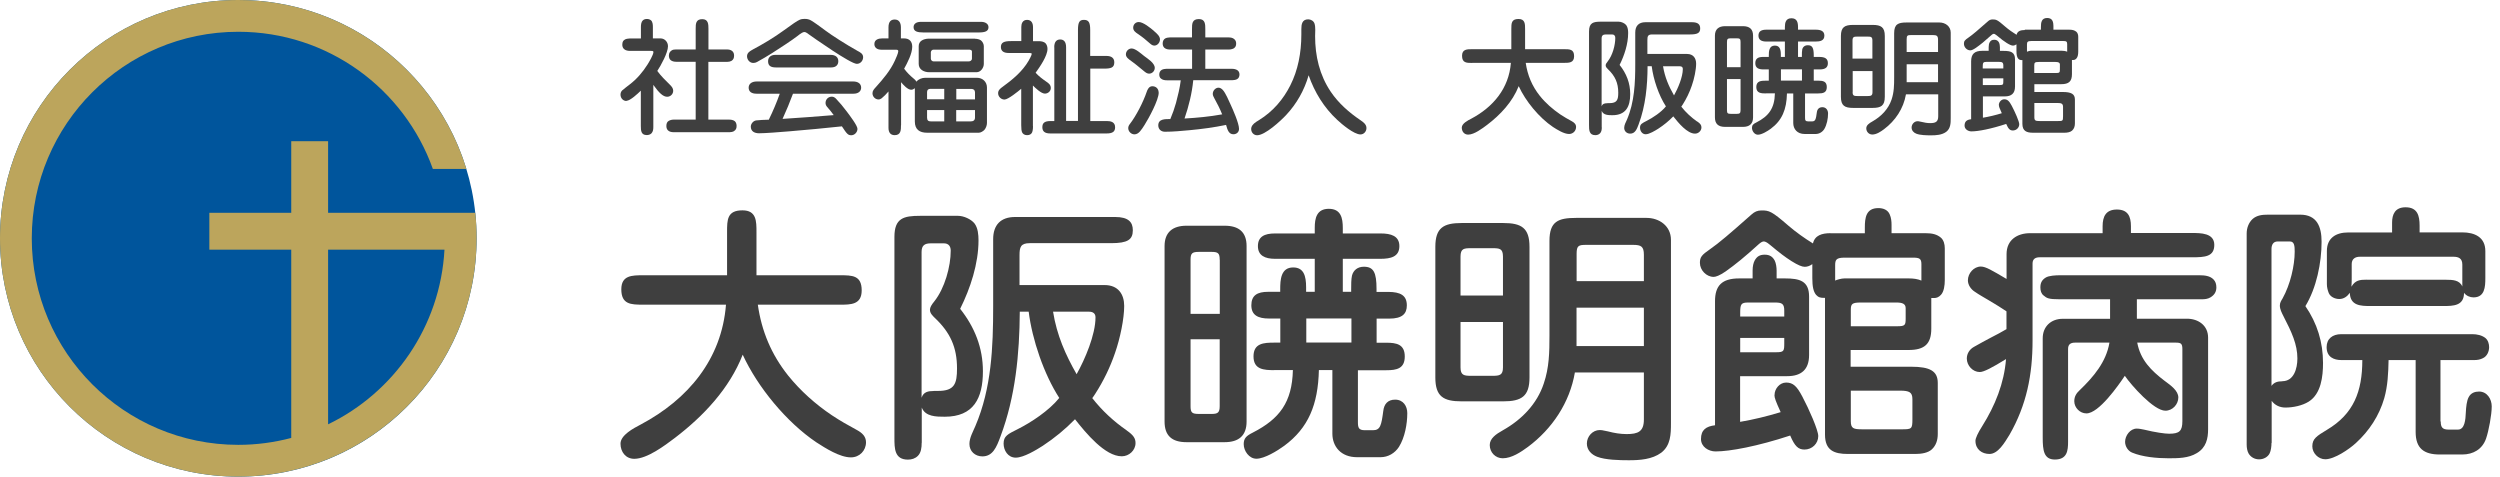
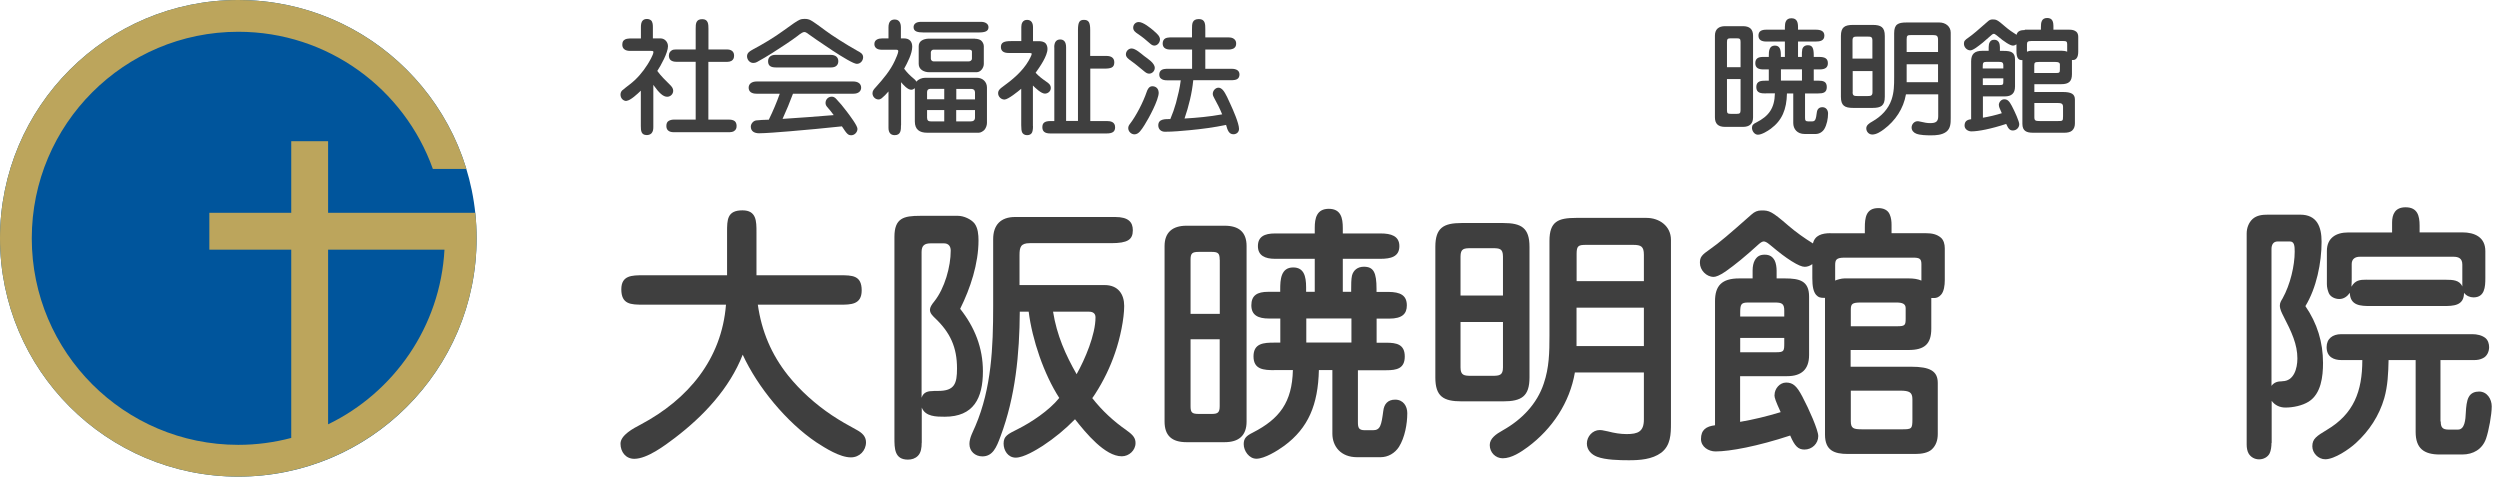
<svg xmlns="http://www.w3.org/2000/svg" width="278" height="53" viewBox="0 0 278 53" fill="none">
  <path d="M26.5 53C41.136 53 53 41.136 53 26.5C53 11.864 41.136 0 26.5 0C11.864 0 0 11.864 0 26.5C0 41.136 11.864 53 26.5 53Z" fill="#00559C" />
  <path d="M52.849 23.663H36.484V15.698H32.386V23.663H23.28V27.762H32.386V48.699C30.508 49.194 28.539 49.467 26.5 49.467C13.82 49.467 3.533 39.18 3.533 26.5C3.533 13.82 13.82 3.533 26.5 3.533C36.474 3.533 44.964 9.893 48.134 18.787H51.859C48.548 7.915 38.453 0 26.5 0C11.862 0 0 11.862 0 26.5C0 41.138 11.862 53 26.5 53C28.519 53 30.488 52.768 32.386 52.334C33.799 52.011 35.172 51.577 36.484 51.041C45.802 47.246 52.475 38.311 52.97 27.752C52.99 27.338 53 26.914 53 26.49C53 25.531 52.95 24.582 52.849 23.653V23.663ZM36.484 47.185V27.762H49.426C48.962 36.323 43.803 43.642 36.484 47.185Z" fill="#BCA55C" />
  <path d="M69.67 11.23C69.28 11.23 69 10.91 69 10.52C69 10.35 69.06 10.18 69.18 10.06C69.35 9.91 69.8 9.56 70.05 9.37C70.82 8.78 71.48 8.01 72 7.18C72.17 6.91 72.66 6.09 72.66 5.79C72.66 5.69 72.6 5.66 72.41 5.66H70.07C69.83 5.66 69.58 5.62 69.4 5.46C69.25 5.33 69.2 5.15 69.2 4.97C69.2 4.65 69.3 4.49 69.52 4.38C69.63 4.32 69.87 4.28 70.01 4.28H71.27V2.98C71.27 2.74 71.31 2.43 71.47 2.28C71.6 2.15 71.76 2.11 71.93 2.11C72.11 2.11 72.25 2.15 72.39 2.26C72.57 2.41 72.6 2.74 72.6 2.97V4.27H73.45C73.93 4.27 74.28 4.68 74.28 5.14C74.28 5.85 73.5 7.27 73.09 7.89C73.5 8.45 74.01 8.95 74.5 9.43C74.68 9.61 74.86 9.81 74.86 10.09C74.86 10.47 74.55 10.76 74.19 10.76C73.74 10.76 73.29 10.34 72.65 9.44V14.13C72.65 14.37 72.62 14.63 72.45 14.82C72.3 14.97 72.11 15.02 71.92 15.02C71.29 15.02 71.26 14.53 71.26 14V10.08C70.95 10.39 70.08 11.21 69.66 11.21L69.67 11.23ZM77.37 6.87H75.21C74.99 6.87 74.75 6.83 74.58 6.69C74.43 6.56 74.38 6.37 74.38 6.19C74.38 5.88 74.51 5.73 74.7 5.6C74.83 5.52 74.99 5.5 75.16 5.5H77.36V3.19C77.36 2.66 77.37 2.13 78.09 2.13C78.76 2.13 78.78 2.69 78.78 3.19V5.5H80.82C81.04 5.5 81.27 5.53 81.45 5.7C81.59 5.84 81.63 6.01 81.63 6.19C81.63 6.43 81.56 6.65 81.32 6.78C81.21 6.84 81.03 6.88 80.86 6.88H78.77V13.3H81.04C81.28 13.3 81.52 13.33 81.7 13.47C81.85 13.58 81.91 13.82 81.91 14C81.91 14.25 81.85 14.45 81.59 14.6C81.46 14.67 81.27 14.7 81.14 14.7H74.91C74.69 14.7 74.45 14.66 74.28 14.5C74.14 14.36 74.1 14.19 74.1 14C74.1 13.76 74.17 13.54 74.38 13.43C74.53 13.35 74.73 13.3 74.91 13.3H77.36V6.88L77.37 6.87Z" fill="#3F3F3F" />
  <path d="M83.61 5.56C84.86 4.9 86.08 4.17 87.2 3.35C88.11 2.68 88.66 2.31 88.92 2.2C89.1 2.12 89.28 2.1 89.48 2.1C89.72 2.1 89.96 2.14 90.18 2.27C90.5 2.45 91.16 2.93 91.79 3.4C92.45 3.9 94.13 4.98 95.36 5.66C95.65 5.81 95.98 5.98 95.98 6.36C95.98 6.74 95.69 7.1 95.28 7.1C94.58 7.1 90.53 4.24 89.73 3.67C89.65 3.61 89.55 3.56 89.45 3.56C89.3 3.56 89.09 3.67 88.67 4.01C88.1 4.46 86.57 5.45 85.88 5.89C85.33 6.24 84.75 6.58 84.17 6.9C84.04 6.97 83.92 7 83.76 7C83.37 7 83.07 6.64 83.07 6.26C83.07 5.91 83.32 5.73 83.6 5.57L83.61 5.56ZM88.18 10.42C87.83 11.37 87.44 12.3 87.02 13.22C88.91 13.09 90.8 12.97 92.71 12.8C92.47 12.48 92.25 12.18 91.97 11.88C91.86 11.75 91.8 11.61 91.8 11.45C91.8 11.06 92.09 10.75 92.5 10.75C92.68 10.75 92.82 10.83 92.96 10.97C93.39 11.42 93.8 11.92 94.16 12.4C94.52 12.88 95.35 13.97 95.35 14.33C95.35 14.69 95.04 15.04 94.66 15.04C94.31 15.04 94.18 14.91 93.62 14.05C91.73 14.26 89.75 14.43 87.81 14.6C86.63 14.7 85.04 14.82 84.41 14.82C83.92 14.82 83.49 14.62 83.49 14.08C83.49 13.79 83.73 13.45 84.08 13.39C84.33 13.35 85.06 13.32 85.49 13.31C85.95 12.37 86.36 11.41 86.71 10.42H84.12C83.55 10.42 83.25 10.17 83.25 9.75C83.25 9.33 83.59 9.06 84.15 9.06H94.88C95.4 9.06 95.76 9.3 95.76 9.75C95.76 10.14 95.45 10.42 94.92 10.42H88.18ZM92.35 6.1C92.92 6.1 93.22 6.37 93.22 6.8C93.22 7.21 92.97 7.5 92.42 7.5H86.28C85.66 7.5 85.41 7.28 85.41 6.8C85.41 6.39 85.69 6.1 86.24 6.1H92.35Z" fill="#3F3F3F" />
  <path d="M100.19 13.92C100.19 14.44 100.19 15.03 99.49 15.03C99.07 15.03 98.8 14.78 98.8 14.22V10.17C98.58 10.44 98.27 10.74 98.04 10.93C97.93 11.01 97.82 11.06 97.69 11.06C97.33 11.06 97.02 10.75 97.02 10.37C97.02 10.09 97.19 9.91 97.41 9.67C98.22 8.77 99.01 7.84 99.51 6.74C99.62 6.5 99.89 5.91 99.89 5.68C99.89 5.55 99.75 5.53 99.65 5.53H98.03C97.48 5.53 97.23 5.25 97.23 4.9C97.23 4.41 97.68 4.27 98.1 4.27H98.8V3.04C98.8 2.41 99.07 2.17 99.49 2.17C99.99 2.17 100.18 2.55 100.18 3.05V4.27H100.53C101.12 4.27 101.44 4.61 101.44 5.19C101.44 5.96 100.91 6.97 100.54 7.64C100.85 8.06 101.2 8.41 101.59 8.73C101.72 8.83 101.83 8.94 101.91 9.08C102.13 8.8 102.53 8.65 102.88 8.65H108.64C109.27 8.65 109.75 9.1 109.75 9.73V13.68C109.75 13.95 109.62 14.27 109.46 14.45C109.31 14.6 109.05 14.76 108.84 14.76H103.1C102.26 14.76 101.73 14.41 101.73 13.51V9.81C101.6 9.91 101.48 9.98 101.32 9.98C100.93 9.98 100.44 9.43 100.2 9.14V13.93L100.19 13.92ZM109.12 2.43C109.54 2.43 109.92 2.64 109.92 3.02C109.92 3.48 109.54 3.61 108.81 3.61H102.7C102.04 3.61 101.59 3.51 101.59 3.02C101.59 2.66 101.88 2.43 102.4 2.43H109.11H109.12ZM108.42 4.31C108.64 4.31 108.91 4.37 109.08 4.49C109.26 4.63 109.4 4.9 109.4 5.13V7.11C109.4 7.53 109.06 8.03 108.6 8.03H103.32C102.76 8.03 102.16 7.74 102.16 7.11V5.13C102.16 4.54 102.71 4.33 103.21 4.3H108.42V4.31ZM104.99 9.88H103.45C103.21 9.88 103.09 10.02 103.09 10.24V11.04H105V9.88H104.99ZM103.09 12.24V13.08C103.09 13.4 103.23 13.5 103.54 13.5H105V12.24H103.09ZM103.51 6.52C103.51 6.69 103.65 6.83 103.82 6.83H107.7C107.9 6.83 108.08 6.72 108.08 6.51V5.73C108.08 5.53 107.84 5.52 107.7 5.52H103.82C103.65 5.52 103.54 5.63 103.51 5.8V6.53V6.52ZM108.42 11.05V10.27C108.42 10.03 108.27 9.89 108.03 9.89H106.34V11.05H108.43H108.42ZM106.34 13.5H107.92C108.21 13.5 108.42 13.4 108.42 13.07V12.24H106.33V13.5H106.34Z" fill="#3F3F3F" />
  <path d="M114.87 14.04C114.87 14.43 114.81 14.63 114.76 14.74C114.66 14.95 114.45 15.03 114.21 15.03C113.93 15.03 113.75 14.9 113.66 14.72C113.59 14.55 113.56 14.34 113.56 13.92V9.87C113.22 10.16 112.1 11.07 111.7 11.07C111.32 11.07 110.99 10.75 110.99 10.36C110.99 10.04 111.23 9.84 111.47 9.67C112.59 8.86 113.68 7.96 114.38 6.76C114.48 6.59 114.73 6.12 114.73 5.99C114.73 5.92 114.63 5.89 114.49 5.89H112.15C111.7 5.89 111.3 5.74 111.3 5.23C111.3 4.72 111.65 4.57 112.42 4.57H113.57V2.99C113.57 2.65 113.7 2.21 114.21 2.21C114.69 2.21 114.87 2.57 114.87 3.02V4.58H115.54C115.74 4.58 116.06 4.61 116.27 4.82C116.42 4.99 116.48 5.21 116.48 5.44C116.48 6.22 115.63 7.44 115.16 8.09C115.51 8.48 115.93 8.79 116.35 9.08C116.62 9.26 116.85 9.44 116.85 9.79C116.85 10.14 116.54 10.41 116.19 10.41C115.78 10.41 115.14 9.79 114.86 9.51V14.03L114.87 14.04ZM117.23 5.26C117.23 4.64 117.5 4.39 117.89 4.39C118.25 4.39 118.55 4.59 118.55 5.26V13.45H119.87V3.33C119.87 2.41 120.07 2.21 120.54 2.21C121.06 2.21 121.23 2.5 121.23 3.33V6.22H123.04C123.56 6.22 123.91 6.43 123.91 6.93C123.91 7.52 123.55 7.63 122.79 7.63H121.24V13.46H123.1C123.52 13.46 124 13.57 124 14.15C124 14.63 123.73 14.84 123.06 14.84H116.78C116.16 14.84 115.91 14.59 115.91 14.15C115.91 13.71 116.11 13.46 116.83 13.46H117.24V5.26H117.23Z" fill="#3F3F3F" />
  <path d="M127.23 6.23C127.61 6.52 128.41 7 128.41 7.55C128.41 7.89 128.13 8.19 127.78 8.19C127.58 8.19 127.42 8.08 127.26 7.95C126.77 7.57 126.32 7.15 125.8 6.79C125.51 6.58 125.2 6.37 125.2 6.05C125.2 5.69 125.49 5.39 125.84 5.39C126.26 5.39 126.89 5.96 127.23 6.23ZM128.85 10.29C128.85 11.12 127.74 13.16 127.27 13.9C126.93 14.43 126.63 14.94 126.15 14.94C125.79 14.94 125.46 14.62 125.46 14.25C125.46 14.07 125.53 13.93 125.64 13.79C126.34 12.89 127.14 11.32 127.5 10.25C127.6 9.94 127.77 9.59 128.14 9.59C128.56 9.59 128.84 9.88 128.84 10.29H128.85ZM128.3 3.43C128.66 3.74 128.99 4.03 128.99 4.38C128.99 4.73 128.71 5.07 128.36 5.07C128.15 5.07 128 4.94 127.86 4.82C127.44 4.44 127.01 4.09 126.54 3.78C126.29 3.61 126.01 3.42 126.01 3.08C126.01 2.74 126.26 2.45 126.63 2.45C127.13 2.45 127.93 3.11 128.31 3.43H128.3ZM135.91 12.73C135.66 12.1 135.35 11.5 135.03 10.92C134.95 10.77 134.86 10.61 134.86 10.44C134.86 10.09 135.15 9.75 135.5 9.75C135.7 9.75 135.86 9.88 135.99 10.02C136.3 10.37 136.63 11.17 136.83 11.6C137.11 12.2 137.78 13.72 137.78 14.33C137.78 14.69 137.51 14.93 137.15 14.93C136.65 14.93 136.49 14.45 136.34 13.89C135 14.17 133.64 14.35 132.26 14.48C131.36 14.56 130.45 14.65 129.54 14.65C129.12 14.65 128.8 14.38 128.8 13.94C128.8 13.18 129.63 13.25 130.14 13.24C130.39 12.65 130.6 12.06 130.77 11.45C130.99 10.62 131.2 9.77 131.3 8.93H129.76C129.52 8.93 129.27 8.89 129.09 8.73C128.96 8.63 128.91 8.45 128.91 8.28C128.91 8.06 129.01 7.86 129.2 7.76C129.34 7.69 129.54 7.65 129.72 7.65H132.56V5.51H130.16C129.91 5.51 129.66 5.48 129.47 5.31C129.34 5.18 129.29 5.02 129.29 4.83C129.29 4.59 129.39 4.37 129.58 4.27C129.72 4.2 129.92 4.16 130.1 4.16H132.55V3.24C132.55 2.65 132.55 2.12 133.32 2.12C134.03 2.12 134.03 2.71 134.03 3.24V4.16H136.59C136.83 4.16 137.08 4.19 137.26 4.36C137.39 4.49 137.46 4.61 137.46 4.84C137.46 5.08 137.4 5.23 137.21 5.37C137.08 5.45 136.83 5.51 136.65 5.51H134.03V7.65H136.96C137.21 7.65 137.45 7.69 137.63 7.83C137.77 7.94 137.83 8.11 137.83 8.28C137.83 8.5 137.75 8.71 137.55 8.81C137.41 8.88 137.2 8.92 137.02 8.92H132.69C132.55 10.36 132.19 11.81 131.72 13.18C133.11 13.1 134.51 12.97 135.88 12.72L135.91 12.73Z" fill="#3F3F3F" />
-   <path d="M143.01 12.8C142.39 13.46 140.68 15.04 139.79 15.04C139.41 15.04 139.13 14.72 139.13 14.35C139.13 14.04 139.34 13.78 139.69 13.55L139.98 13.37C141.59 12.38 142.71 11.02 143.48 9.5C144.33 7.82 144.71 5.89 144.71 3.83V3.24C144.71 2.71 144.79 2.15 145.47 2.15C145.76 2.15 146.07 2.32 146.17 2.61C146.31 3.02 146.24 3.59 146.24 4.02C146.24 6.22 146.73 8.35 147.98 10.2C148.85 11.49 150.01 12.5 151.29 13.37C151.6 13.58 151.95 13.83 151.95 14.24C151.95 14.62 151.66 14.95 151.28 14.95C150.57 14.95 149.22 13.82 148.7 13.33C147.23 11.97 146.18 10.26 145.52 8.37C145.04 10.04 144.19 11.54 143.01 12.8Z" fill="#3F3F3F" />
-   <path d="M163.7 7C163.07 7 162.58 6.99 162.58 6.2C162.58 5.47 163.14 5.47 163.7 5.47H168.06V3.23C168.06 2.6 168.06 2.11 168.86 2.11C169.59 2.11 169.59 2.67 169.59 3.23V5.47H173.92C174.55 5.47 175.04 5.47 175.04 6.25C175.04 6.99 174.48 6.99 173.92 6.99H169.66C169.86 8.36 170.36 9.57 171.23 10.66C171.87 11.46 172.65 12.14 173.5 12.72C173.92 13 174.34 13.24 174.8 13.49C175.05 13.63 175.26 13.81 175.26 14.12C175.26 14.55 174.92 14.9 174.48 14.9C173.91 14.9 173.16 14.42 172.69 14.12C171.15 13.08 169.65 11.26 168.88 9.58C168.19 11.33 166.85 12.76 165.36 13.89C164.84 14.28 163.93 14.97 163.26 14.97C162.81 14.97 162.55 14.61 162.55 14.19C162.55 13.74 163.22 13.39 163.6 13.2C166.05 11.9 167.79 9.82 168.01 6.99H163.71L163.7 7Z" fill="#3F3F3F" />
-   <path d="M178.12 14.16C178.12 14.4 178.09 14.66 177.92 14.83C177.78 14.97 177.6 15.03 177.4 15.03C176.7 15.03 176.7 14.44 176.7 13.91V3.5C176.7 2.52 177.18 2.41 178.03 2.41H179.99C180.3 2.41 180.68 2.59 180.84 2.8C181.02 3.04 181.05 3.39 181.05 3.68C181.05 4.88 180.63 6.16 180.1 7.22C180.86 8.17 181.28 9.24 181.28 10.46C181.28 11.86 180.79 12.81 179.3 12.81C178.87 12.81 178.29 12.81 178.11 12.33V14.15L178.12 14.16ZM178.75 11.47H178.97C179.82 11.47 179.95 11.09 179.95 10.31C179.95 9.22 179.6 8.45 178.8 7.69C178.69 7.58 178.55 7.45 178.55 7.27C178.55 7.14 178.63 7 178.77 6.84C179.32 6.15 179.62 5.03 179.62 4.21C179.62 3.99 179.51 3.83 179.27 3.83H178.58C178.26 3.83 178.1 3.94 178.1 4.28V11.83C178.2 11.52 178.45 11.48 178.73 11.48L178.75 11.47ZM188.74 13.51C189.1 13.76 189.2 13.93 189.2 14.17C189.2 14.55 188.86 14.86 188.49 14.86C187.62 14.86 186.64 13.67 186.07 12.94C185.57 13.46 185 13.92 184.4 14.31C184.05 14.53 183.4 14.93 183 14.93C182.6 14.93 182.37 14.55 182.37 14.2C182.37 13.81 182.58 13.71 183.11 13.44C183.78 13.1 184.72 12.49 185.25 11.83C184.45 10.6 183.85 8.82 183.67 7.36H183.21C183.2 9.55 182.99 11.76 182.22 13.82C182.01 14.39 181.81 14.86 181.28 14.86C180.9 14.86 180.61 14.59 180.61 14.22C180.61 13.9 180.79 13.59 180.92 13.3C181.76 11.34 181.84 9.21 181.84 7.09V3.62C181.84 2.88 182.23 2.47 182.97 2.47H188.15C188.84 2.47 189.06 2.74 189.06 3.16C189.06 3.65 188.79 3.83 187.94 3.83H183.72C183.24 3.83 183.19 4.04 183.19 4.46V6H187.6C188.3 6 188.61 6.48 188.61 7.08C188.61 7.74 188.4 8.76 188.13 9.52C187.88 10.26 187.53 10.98 187.11 11.64C187.05 11.72 187.01 11.79 186.96 11.86C187.46 12.5 188.07 13.06 188.74 13.53V13.51ZM187.13 7.66C187.13 7.45 186.99 7.37 186.79 7.37H184.93C185.13 8.59 185.57 9.6 186.15 10.61C186.58 9.84 187.13 8.57 187.13 7.67V7.66Z" fill="#3F3F3F" />
  <path d="M193.81 2.91C194.54 2.91 194.94 3.23 194.94 3.96V13.05C194.94 13.78 194.53 14.11 193.81 14.11H191.83C191.07 14.11 190.7 13.77 190.7 13.05V3.96C190.7 3.25 191.12 2.91 191.83 2.91H193.81ZM193.55 4.67C193.55 4.33 193.47 4.26 193.13 4.26H192.47C192.12 4.26 192.04 4.33 192.04 4.67V7.47H193.55V4.67ZM192.04 8.79V12.25C192.04 12.59 192.11 12.66 192.47 12.66H193.13C193.45 12.66 193.55 12.59 193.55 12.25V8.79H192.04ZM196.38 10.39C195.83 10.39 195.3 10.36 195.3 9.68C195.3 9 195.83 8.97 196.38 8.97H196.69V7.72H196.1C195.54 7.72 195.19 7.55 195.19 7.03C195.19 6.51 195.5 6.33 196.06 6.33H196.69V6.2C196.69 5.71 196.72 5.07 197.36 5.07C197.91 5.07 198.03 5.5 198.03 6.09V6.33H198.48V4.62H196.42C195.9 4.62 195.54 4.45 195.54 3.96C195.54 3.47 195.88 3.3 196.42 3.3H198.48V3.01C198.48 2.52 198.58 2.03 199.21 2.03C199.84 2.03 199.94 2.51 199.94 3.02V3.3H201.9C202.43 3.3 202.87 3.43 202.87 3.96C202.87 4.52 202.41 4.62 201.89 4.62H199.94V6.33H200.37V6.2C200.37 5.98 200.37 5.67 200.41 5.49C200.48 5.21 200.7 5.03 201.03 5.03C201.53 5.03 201.69 5.32 201.69 6.18V6.33H202.29C202.93 6.33 203.26 6.51 203.26 7.03C203.26 7.46 203.02 7.72 202.35 7.72H201.69V8.97H202.19C202.72 8.97 203.14 9.05 203.14 9.68C203.14 10.31 202.72 10.39 202.19 10.39H200.72V13.08C200.72 13.37 200.76 13.5 201.08 13.5H201.5C201.88 13.5 201.93 13.25 202.03 12.51C202.07 12.15 202.27 11.92 202.65 11.92C203.07 11.92 203.28 12.26 203.28 12.62C203.28 13.18 203.15 13.88 202.85 14.37C202.64 14.69 202.29 14.9 201.9 14.9H200.68C199.84 14.9 199.41 14.34 199.41 13.68V10.39H198.71C198.67 12.18 198.16 13.39 196.92 14.31C196.56 14.58 195.9 14.98 195.48 14.98C195.1 14.98 194.82 14.57 194.82 14.22C194.82 13.91 194.96 13.79 195.3 13.62C196.69 12.91 197.33 12.05 197.37 10.38H196.39L196.38 10.39ZM198.04 8.96H200.38V7.71H198.04V8.96Z" fill="#3F3F3F" />
  <path d="M208.23 2.77C209.17 2.77 209.59 3.02 209.59 4V10.77C209.59 11.75 209.17 12 208.23 12H206.07C205.13 12 204.71 11.75 204.71 10.77V4C204.71 3.02 205.13 2.77 206.07 2.77H208.23ZM208.21 6.52V4.5C208.21 4.08 208.03 4.07 207.66 4.07H206.55C206.19 4.07 206 4.08 206 4.5V6.52H208.2H208.21ZM206.01 10.25C206.01 10.66 206.19 10.68 206.56 10.68H207.67C208.03 10.68 208.22 10.65 208.22 10.25V7.9H206.02V10.25H206.01ZM211.94 10.5C211.67 12.07 210.76 13.43 209.5 14.37C209.14 14.64 208.66 14.96 208.2 14.96C207.82 14.96 207.53 14.65 207.53 14.27C207.53 13.93 207.84 13.71 208.22 13.5C209.19 12.95 209.98 12.14 210.34 11.08C210.62 10.25 210.63 9.47 210.63 8.61V3.69C210.63 2.68 211.08 2.5 212.02 2.5H215.66C216.32 2.5 216.92 2.92 216.92 3.63V13.13C216.92 13.7 216.91 14.28 216.42 14.66C215.94 15.01 215.31 15.05 214.74 15.05C214.26 15.05 213.54 15.04 213.1 14.87C212.81 14.76 212.57 14.52 212.57 14.18C212.57 13.82 212.86 13.48 213.24 13.48C213.31 13.48 213.34 13.48 213.66 13.55C213.98 13.63 214.3 13.69 214.63 13.69C215.22 13.69 215.53 13.56 215.53 12.93V10.49H211.96L211.94 10.5ZM215.51 5.78V4.42C215.51 3.99 215.37 3.9 214.95 3.9H212.51C212.12 3.9 212.02 3.94 212.02 4.36V5.78H215.51ZM212.02 7.15V9.14H215.51V7.15H212.02Z" fill="#3F3F3F" />
  <path d="M225.17 3.3H226.95V3.01C226.95 2.51 227.01 2 227.65 2C227.92 2 228.14 2.1 228.24 2.32C228.32 2.5 228.34 2.71 228.34 2.87V3.3H230.09C230.44 3.3 230.69 3.36 230.9 3.54C231.04 3.67 231.1 3.88 231.1 4.09V5.74C231.1 6.01 231.06 6.33 230.9 6.5C230.79 6.63 230.66 6.67 230.55 6.67H230.4V8.25C230.4 9.05 230.05 9.36 229.22 9.36H226.22V10.23H229.36C230.33 10.23 230.73 10.45 230.73 11.07V13.72C230.73 14.03 230.65 14.31 230.42 14.52C230.22 14.7 229.89 14.76 229.57 14.76H226.07C225.37 14.76 224.89 14.58 224.89 13.77V6.68C224.67 6.69 224.54 6.65 224.43 6.53C224.29 6.36 224.23 6.1 224.23 5.66V4.93C224.12 5.01 223.98 5.07 223.84 5.07C223.7 5.07 223.49 4.99 223.15 4.78C222.8 4.56 222.56 4.37 222.04 3.94C221.86 3.79 221.77 3.76 221.7 3.76C221.64 3.76 221.56 3.8 221.46 3.89C220.7 4.58 220.26 4.94 219.72 5.32C219.41 5.53 219.22 5.6 219.1 5.6C218.72 5.6 218.39 5.25 218.39 4.87C218.39 4.58 218.47 4.46 218.92 4.16C219.38 3.84 219.89 3.4 221.06 2.37C221.21 2.23 221.37 2.16 221.58 2.16C221.97 2.16 222.1 2.19 222.98 2.96C223.37 3.3 223.81 3.6 224.24 3.87C224.34 3.45 224.7 3.34 225.15 3.34L225.17 3.3ZM222.27 11.68C222.27 11.36 222.54 11.04 222.87 11.04C223.23 11.04 223.43 11.24 223.71 11.77C224.06 12.43 224.54 13.51 224.54 13.81C224.54 14.2 224.22 14.51 223.83 14.51C223.51 14.51 223.33 14.34 223.09 13.78C221.39 14.34 219.97 14.61 219.22 14.61C218.86 14.61 218.46 14.37 218.46 13.97C218.46 13.49 218.73 13.31 219.19 13.26V6.83C219.19 6.03 219.54 5.65 220.44 5.65H221.14V5.24C221.14 5.02 221.18 4.83 221.25 4.71C221.36 4.51 221.5 4.42 221.77 4.42C222.04 4.42 222.19 4.55 222.29 4.73C222.36 4.87 222.39 5.09 222.39 5.25V5.66H222.82C223.58 5.66 224.07 5.79 224.07 6.6V9.63C224.07 10.39 223.66 10.72 222.94 10.72H220.5V13.09C221.17 12.98 221.92 12.8 222.6 12.59C222.33 12 222.28 11.85 222.28 11.71L222.27 11.68ZM222.77 7.61V7.3C222.77 6.94 222.64 6.88 222.28 6.88H220.89C220.53 6.88 220.48 6.98 220.48 7.41V7.61H222.76H222.77ZM220.49 9.46H222.34C222.76 9.46 222.77 9.4 222.77 8.98V8.71H220.49V9.45V9.46ZM225.88 5.64H229.23C229.45 5.64 229.68 5.67 229.87 5.75V4.9C229.87 4.61 229.76 4.56 229.42 4.56H225.89C225.46 4.56 225.4 4.67 225.4 4.95V5.75C225.48 5.71 225.72 5.64 225.88 5.64ZM228.61 8.12C229.03 8.12 229.06 8.06 229.06 7.71V7.18C229.06 6.96 228.89 6.89 228.58 6.89H226.73C226.28 6.89 226.21 6.96 226.21 7.27V8.12H228.61ZM226.22 13.04C226.22 13.42 226.36 13.46 226.82 13.46H228.85C229.37 13.46 229.41 13.45 229.41 12.94V11.9C229.41 11.54 229.26 11.45 228.77 11.45H226.22V13.03V13.04Z" fill="#3F3F3F" />
  <path d="M71.5 33.88C70.15 33.88 69.09 33.85 69.09 32.17C69.09 30.61 70.29 30.61 71.5 30.61H80.85V25.8C80.85 24.45 80.85 23.39 82.56 23.39C84.12 23.39 84.12 24.59 84.12 25.8V30.61H93.41C94.76 30.61 95.82 30.61 95.82 32.29C95.82 33.88 94.62 33.88 93.41 33.88H84.27C84.69 36.83 85.77 39.41 87.64 41.76C89.02 43.47 90.68 44.95 92.51 46.18C93.41 46.78 94.31 47.29 95.31 47.83C95.85 48.13 96.3 48.52 96.3 49.18C96.3 50.11 95.58 50.86 94.62 50.86C93.39 50.86 91.79 49.84 90.77 49.18C87.46 46.95 84.24 43.04 82.59 39.44C81.12 43.2 78.23 46.27 75.04 48.7C73.93 49.54 71.97 51.02 70.53 51.02C69.57 51.02 69 50.24 69 49.34C69 48.38 70.44 47.63 71.26 47.2C76.52 44.4 80.25 39.95 80.73 33.88H71.5Z" fill="#3F3F3F" />
  <path d="M102.49 49.25C102.49 49.76 102.43 50.33 102.07 50.69C101.77 50.99 101.38 51.11 100.96 51.11C99.46 51.11 99.46 49.85 99.46 48.7V26.35C99.46 24.25 100.48 24 102.32 24H106.53C107.19 24 108 24.39 108.36 24.84C108.75 25.35 108.81 26.1 108.81 26.73C108.81 29.32 107.91 32.05 106.77 34.34C108.39 36.39 109.3 38.67 109.3 41.29C109.3 44.3 108.25 46.34 105.06 46.34C104.13 46.34 102.89 46.34 102.5 45.32V49.23L102.49 49.25ZM103.84 43.47H104.32C106.15 43.47 106.42 42.66 106.42 40.97C106.42 38.62 105.67 36.97 103.95 35.35C103.71 35.11 103.41 34.84 103.41 34.45C103.41 34.18 103.59 33.88 103.89 33.52C105.06 32.05 105.72 29.64 105.72 27.87C105.72 27.39 105.48 27.06 104.97 27.06H103.5C102.81 27.06 102.48 27.3 102.48 28.02V44.23C102.69 43.57 103.23 43.48 103.83 43.48L103.84 43.47ZM125.28 47.86C126.06 48.4 126.27 48.76 126.27 49.27C126.27 50.08 125.55 50.74 124.74 50.74C122.88 50.74 120.77 48.18 119.54 46.62C118.46 47.73 117.25 48.72 115.96 49.57C115.21 50.05 113.82 50.89 112.95 50.89C112.08 50.89 111.6 50.08 111.6 49.33C111.6 48.49 112.05 48.28 113.19 47.71C114.63 46.99 116.65 45.67 117.79 44.25C116.08 41.6 114.78 37.78 114.39 34.66H113.4C113.37 39.35 112.92 44.1 111.26 48.52C110.81 49.75 110.39 50.75 109.24 50.75C108.43 50.75 107.8 50.18 107.8 49.37C107.8 48.68 108.19 48.02 108.46 47.38C110.26 43.17 110.44 38.6 110.44 34.06V26.6C110.44 25.01 111.28 24.13 112.88 24.13H124.01C125.48 24.13 125.97 24.7 125.97 25.6C125.97 26.65 125.4 27.04 123.56 27.04H114.51C113.49 27.04 113.37 27.49 113.37 28.39V31.7H122.84C124.34 31.7 125.01 32.72 125.01 34.02C125.01 35.43 124.56 37.63 123.99 39.25C123.45 40.84 122.7 42.38 121.79 43.79C121.67 43.97 121.58 44.12 121.46 44.27C122.54 45.65 123.84 46.86 125.28 47.85V47.86ZM121.82 35.29C121.82 34.84 121.52 34.66 121.1 34.66H117.1C117.52 37.28 118.48 39.44 119.72 41.61C120.65 39.96 121.82 37.22 121.82 35.29Z" fill="#3F3F3F" />
  <path d="M136.18 25.1C137.74 25.1 138.62 25.79 138.62 27.36V46.88C138.62 48.44 137.75 49.17 136.18 49.17H131.94C130.32 49.17 129.5 48.45 129.5 46.88V27.36C129.5 25.83 130.4 25.1 131.94 25.1H136.18ZM135.63 28.88C135.63 28.16 135.45 28.01 134.73 28.01H133.32C132.57 28.01 132.39 28.16 132.39 28.88V34.9H135.64V28.88H135.63ZM132.39 37.73V45.16C132.39 45.88 132.54 46.03 133.32 46.03H134.73C135.42 46.03 135.63 45.88 135.63 45.16V37.73H132.38H132.39ZM141.71 41.16C140.54 41.16 139.39 41.1 139.39 39.63C139.39 38.16 140.53 38.1 141.71 38.1H142.37V35.42H141.11C139.91 35.42 139.15 35.06 139.15 33.95C139.15 32.84 139.81 32.45 141.01 32.45H142.36V32.18C142.36 31.13 142.42 29.74 143.8 29.74C144.97 29.74 145.24 30.67 145.24 31.94V32.45H146.2V28.78H141.78C140.67 28.78 139.88 28.42 139.88 27.37C139.88 26.32 140.6 25.96 141.78 25.96H146.2V25.33C146.2 24.28 146.41 23.22 147.76 23.22C149.11 23.22 149.32 24.24 149.32 25.36V25.96H153.53C154.67 25.96 155.61 26.23 155.61 27.37C155.61 28.57 154.62 28.78 153.5 28.78H149.32V32.45H150.25V32.18C150.25 31.7 150.25 31.04 150.34 30.65C150.49 30.05 150.97 29.66 151.66 29.66C152.74 29.66 153.07 30.29 153.07 32.13V32.46H154.36C155.74 32.46 156.44 32.85 156.44 33.96C156.44 34.89 155.93 35.43 154.49 35.43H153.08V38.11H154.16C155.3 38.11 156.21 38.29 156.21 39.64C156.21 40.99 155.31 41.17 154.16 41.17H151V46.94C151 47.57 151.09 47.84 151.78 47.84H152.68C153.49 47.84 153.61 47.3 153.82 45.7C153.91 44.92 154.33 44.44 155.14 44.44C156.04 44.44 156.49 45.16 156.49 45.94C156.49 47.14 156.22 48.65 155.56 49.7C155.11 50.39 154.36 50.84 153.52 50.84H150.9C149.1 50.84 148.16 49.64 148.16 48.22V41.15H146.66C146.57 45 145.49 47.59 142.81 49.57C142.03 50.14 140.61 51.01 139.71 51.01C138.9 51.01 138.3 50.14 138.3 49.39C138.3 48.73 138.6 48.46 139.32 48.1C142.3 46.57 143.68 44.73 143.77 41.15H141.67L141.71 41.16ZM145.26 38.09H150.28V35.41H145.26V38.09Z" fill="#3F3F3F" />
-   <path d="M167.16 24.8C169.18 24.8 170.08 25.34 170.08 27.45V41.98C170.08 44.08 169.18 44.63 167.16 44.63H162.53C160.51 44.63 159.61 44.09 159.61 41.98V27.45C159.61 25.34 160.51 24.8 162.53 24.8H167.16ZM167.13 32.86V28.53C167.13 27.63 166.74 27.6 165.96 27.6H163.58C162.8 27.6 162.41 27.63 162.41 28.53V32.86H167.13ZM162.41 40.86C162.41 41.73 162.8 41.79 163.58 41.79H165.96C166.74 41.79 167.13 41.73 167.13 40.86V35.81H162.41V40.86ZM175.13 41.4C174.56 44.77 172.6 47.69 169.9 49.7C169.12 50.27 168.1 50.96 167.1 50.96C166.29 50.96 165.66 50.3 165.66 49.49C165.66 48.77 166.32 48.29 167.13 47.84C169.21 46.67 170.92 44.92 171.67 42.64C172.27 40.87 172.3 39.18 172.3 37.35V26.79C172.3 24.62 173.26 24.23 175.28 24.23H183.1C184.51 24.23 185.81 25.13 185.81 26.67V47.06C185.81 48.29 185.78 49.53 184.73 50.34C183.71 51.09 182.35 51.18 181.12 51.18C180.1 51.18 178.53 51.15 177.6 50.79C176.97 50.55 176.46 50.04 176.46 49.32C176.46 48.54 177.09 47.82 177.9 47.82C178.05 47.82 178.11 47.82 178.8 47.97C179.49 48.15 180.18 48.27 180.88 48.27C182.14 48.27 182.8 48 182.8 46.65V41.42H175.13V41.4ZM182.8 31.26V28.34C182.8 27.41 182.5 27.23 181.6 27.23H176.37C175.53 27.23 175.32 27.32 175.32 28.22V31.26H182.81H182.8ZM175.31 34.21V38.48H182.8V34.21H175.31Z" fill="#3F3F3F" />
+   <path d="M167.16 24.8C169.18 24.8 170.08 25.34 170.08 27.45V41.98C170.08 44.08 169.18 44.63 167.16 44.63H162.53C160.51 44.63 159.61 44.09 159.61 41.98V27.45C159.61 25.34 160.51 24.8 162.53 24.8H167.16ZM167.13 32.86V28.53C167.13 27.63 166.74 27.6 165.96 27.6H163.58C162.8 27.6 162.41 27.63 162.41 28.53V32.86H167.13ZM162.41 40.86C162.41 41.73 162.8 41.79 163.58 41.79H165.96C166.74 41.79 167.13 41.73 167.13 40.86V35.81H162.41V40.86ZM175.13 41.4C174.56 44.77 172.6 47.69 169.9 49.7C169.12 50.27 168.1 50.96 167.1 50.96C166.29 50.96 165.66 50.3 165.66 49.49C165.66 48.77 166.32 48.29 167.13 47.84C169.21 46.67 170.92 44.92 171.67 42.64C172.27 40.87 172.3 39.18 172.3 37.35V26.79C172.3 24.62 173.26 24.23 175.28 24.23H183.1C184.51 24.23 185.81 25.13 185.81 26.67V47.06C185.81 48.29 185.78 49.53 184.73 50.34C183.71 51.09 182.35 51.18 181.12 51.18C180.1 51.18 178.53 51.15 177.6 50.79C176.97 50.55 176.46 50.04 176.46 49.32C176.46 48.54 177.09 47.82 177.9 47.82C178.05 47.82 178.11 47.82 178.8 47.97C179.49 48.15 180.18 48.27 180.88 48.27C182.14 48.27 182.8 48 182.8 46.65V41.42H175.13V41.4ZM182.8 31.26V28.34C182.8 27.41 182.5 27.23 181.6 27.23H176.37C175.53 27.23 175.32 27.32 175.32 28.22V31.26H182.81H182.8M175.31 34.21V38.48H182.8V34.21H175.31Z" fill="#3F3F3F" />
  <path d="M203.55 25.94H207.37V25.31C207.37 24.23 207.49 23.14 208.87 23.14C209.44 23.14 209.92 23.35 210.13 23.83C210.31 24.22 210.34 24.67 210.34 25V25.93H214.1C214.85 25.93 215.39 26.05 215.84 26.44C216.14 26.71 216.26 27.16 216.26 27.61V31.16C216.26 31.73 216.17 32.42 215.84 32.78C215.6 33.05 215.33 33.14 215.09 33.14H214.76V36.54C214.76 38.25 214.01 38.92 212.23 38.92H205.79V40.78H212.53C214.61 40.78 215.48 41.26 215.48 42.58V48.26C215.48 48.92 215.3 49.52 214.82 49.97C214.4 50.36 213.68 50.48 212.99 50.48H205.47C203.97 50.48 202.94 50.09 202.94 48.34V33.12C202.46 33.15 202.19 33.06 201.95 32.79C201.65 32.43 201.53 31.86 201.53 30.93V29.37C201.29 29.55 200.99 29.67 200.69 29.67C200.39 29.67 199.94 29.49 199.22 29.04C198.47 28.56 197.96 28.17 196.84 27.24C196.45 26.91 196.27 26.85 196.12 26.85C196 26.85 195.82 26.94 195.61 27.12C193.99 28.59 193.02 29.38 191.88 30.19C191.22 30.64 190.8 30.79 190.56 30.79C189.75 30.79 189.03 30.04 189.03 29.23C189.03 28.6 189.21 28.36 190.17 27.7C191.16 27.01 192.25 26.08 194.77 23.85C195.1 23.55 195.43 23.4 195.88 23.4C196.72 23.4 196.99 23.46 198.89 25.11C199.73 25.83 200.66 26.49 201.6 27.07C201.81 26.17 202.59 25.93 203.56 25.93L203.55 25.94ZM197.33 43.92C197.33 43.23 197.9 42.54 198.62 42.54C199.4 42.54 199.82 42.96 200.42 44.1C201.17 45.51 202.19 47.83 202.19 48.49C202.19 49.33 201.5 49.99 200.66 49.99C199.97 49.99 199.58 49.63 199.07 48.43C195.43 49.63 192.36 50.2 190.77 50.2C189.99 50.2 189.15 49.69 189.15 48.82C189.15 47.8 189.72 47.41 190.71 47.29V33.49C190.71 31.78 191.46 30.96 193.39 30.96H194.89V30.09C194.89 29.61 194.98 29.22 195.13 28.95C195.37 28.53 195.67 28.32 196.24 28.32C196.84 28.32 197.14 28.59 197.35 28.98C197.5 29.28 197.56 29.76 197.56 30.09V30.96H198.49C200.11 30.96 201.17 31.23 201.17 32.98V39.48C201.17 41.1 200.3 41.83 198.73 41.83H193.5V46.91C194.94 46.67 196.54 46.28 198.01 45.83C197.44 44.57 197.32 44.24 197.32 43.93L197.33 43.92ZM198.41 35.2V34.54C198.41 33.76 198.14 33.64 197.36 33.64H194.38C193.6 33.64 193.51 33.85 193.51 34.78V35.2H198.41ZM193.51 39.17H197.48C198.38 39.17 198.41 39.05 198.41 38.15V37.58H193.51V39.17ZM205.09 30.96H212.28C212.76 30.96 213.24 31.02 213.66 31.2V29.37C213.66 28.74 213.42 28.65 212.7 28.65H205.12C204.19 28.65 204.07 28.89 204.07 29.49V31.2C204.25 31.11 204.76 30.96 205.09 30.96ZM210.95 36.28C211.85 36.28 211.91 36.16 211.91 35.41V34.27C211.91 33.79 211.55 33.64 210.89 33.64H206.92C205.96 33.64 205.81 33.79 205.81 34.45V36.28H210.95ZM205.81 46.84C205.81 47.65 206.11 47.74 207.1 47.74H211.46C212.57 47.74 212.66 47.71 212.66 46.63V44.4C212.66 43.62 212.33 43.44 211.28 43.44H205.81V46.84Z" fill="#3F3F3F" />
-   <path d="M233.81 25.16C233.81 24.08 234.17 23.3 235.4 23.3C236.63 23.3 236.96 24.08 236.96 25.16V25.91H243.76C244.72 25.91 246.23 25.91 246.23 27.23C246.23 28.55 245.18 28.61 243.76 28.61H226.8C226.35 28.61 226.02 28.79 226.02 29.3V37.87C226.02 41.66 225.36 45.03 223.46 48.34C222.89 49.27 222.17 50.48 221.23 50.48C220.39 50.48 219.67 49.97 219.67 49.01C219.67 48.74 219.94 48.14 220.42 47.39C221.86 45.1 222.86 42.61 223.07 39.93C221.51 40.89 220.6 41.37 220.15 41.37C219.37 41.37 218.71 40.65 218.71 39.87C218.71 39.33 219.01 38.85 219.49 38.58C220.18 38.19 220.78 37.86 221.41 37.53C222.07 37.2 222.55 36.93 223.12 36.6V34.62C222.49 34.2 221.86 33.81 221.2 33.42C220.66 33.09 220.09 32.79 219.58 32.43C219.16 32.16 218.83 31.68 218.83 31.17C218.83 30.39 219.49 29.64 220.27 29.64C220.81 29.64 221.5 30.06 223.13 31.02V28.25C223.13 26.69 224.3 25.93 225.75 25.93H233.81V25.18V25.16ZM237.6 35.44H243.19C244.45 35.44 245.54 36.19 245.54 37.54V47.74C245.54 48.76 245.33 49.78 244.28 50.39C243.35 50.96 242.17 50.96 241.12 50.96C239.83 50.96 238.23 50.81 237.09 50.33C236.64 50.15 236.31 49.64 236.31 49.13C236.31 48.44 236.88 47.66 237.6 47.66C237.87 47.66 238.14 47.72 238.44 47.78C239.67 48.08 240.73 48.23 241.21 48.23C242.35 48.23 242.68 47.93 242.68 46.82V38.82C242.68 38.22 242.53 38.1 241.96 38.1H237.66C238.02 40.02 239.19 41.2 240.73 42.37C241.39 42.85 242.23 43.45 242.23 44.2C242.23 44.95 241.6 45.67 240.79 45.67C239.5 45.67 237 42.84 236.28 41.79C235.56 42.87 233.39 45.97 232.01 45.97C231.29 45.97 230.66 45.34 230.66 44.62C230.66 44.08 230.9 43.72 231.26 43.39C232.79 41.92 234.21 40.26 234.57 38.1H230.75C230.27 38.1 229.97 38.28 229.97 38.79V49.11C229.97 50.1 229.88 51.1 228.5 51.1C227.27 51.1 227.15 50.08 227.15 48.66V37.62C227.15 36.3 228.08 35.45 229.38 35.45H234.64V33.28H229.05C227.79 33.28 227.61 33.16 227.25 32.86C226.98 32.65 226.89 32.32 226.89 31.96C226.89 31.48 227.04 31.15 227.46 30.88C227.82 30.64 228.63 30.61 229.02 30.61H244.6C245.14 30.61 245.74 30.67 246.13 31.06C246.37 31.3 246.46 31.6 246.46 31.96C246.46 32.44 246.25 32.8 245.8 33.07C245.5 33.25 245.17 33.28 244.81 33.28H237.62V35.45L237.6 35.44Z" fill="#3F3F3F" />
  <path d="M252.59 49.25C252.59 49.64 252.53 50.12 252.38 50.42C252.17 50.84 251.69 51.08 251.21 51.08C250.73 51.08 250.28 50.84 250.04 50.42C249.89 50.15 249.83 49.79 249.83 49.43V25.97C249.83 25.37 250.04 24.77 250.49 24.35C250.97 23.93 251.57 23.87 252.2 23.87H255.78C257.65 23.87 258.16 25.22 258.16 26.88C258.16 29.23 257.59 32.02 256.36 34.04C257.68 35.96 258.32 38.07 258.32 40.36C258.32 41.86 258.11 43.79 256.73 44.66C256.01 45.11 254.99 45.32 254.14 45.32C253.54 45.32 252.97 45.08 252.61 44.57V49.26L252.59 49.25ZM253.79 42.39C255.08 42.39 255.47 40.98 255.47 39.86C255.47 38.3 254.84 36.94 253.91 35.14C253.73 34.78 253.52 34.39 253.52 33.97C253.52 33.67 253.67 33.43 253.82 33.19C254.69 31.63 255.17 29.52 255.17 27.99C255.17 27.36 255.14 26.85 254.63 26.85H253.28C252.77 26.85 252.59 27.24 252.59 27.69V42.91C252.89 42.49 253.31 42.4 253.79 42.4V42.39ZM271.41 46.87C271.41 47.53 271.62 47.77 272.28 47.77H273.33C274.08 47.77 274.17 46.66 274.2 45.85C274.23 45.28 274.29 44.56 274.53 44.14C274.77 43.69 275.22 43.54 275.67 43.54C276.57 43.54 277.08 44.38 277.08 45.19C277.08 46.12 276.75 47.9 276.45 48.77C276.03 49.97 275.01 50.54 273.8 50.54H271.3C269.53 50.54 268.62 49.85 268.62 48.04V40.04H265.61C265.58 41.48 265.52 42.9 265.13 44.28C264.56 46.24 263.45 47.92 261.97 49.27C261.22 49.96 259.59 51.07 258.57 51.07C257.79 51.07 257.13 50.38 257.13 49.63C257.13 48.79 257.61 48.49 258.75 47.8C261.73 46.03 262.69 43.53 262.69 40.04H260.37C259.53 40.04 258.72 39.71 258.72 38.6C258.72 37.67 259.38 37.16 260.34 37.16H274.93C275.44 37.16 275.98 37.28 276.37 37.58C276.67 37.82 276.79 38.24 276.79 38.6C276.79 39.11 276.55 39.62 276.1 39.83C275.8 39.98 275.5 40.04 275.14 40.04H271.38V46.87H271.41ZM266 24.76C266 23.83 266.33 23.05 267.5 23.05C268.82 23.05 269.06 23.98 269.06 25.09V25.84H273.81C275.19 25.84 276.37 26.38 276.37 27.92V30.93C276.37 31.89 276.31 33.07 275.05 33.07C274.66 33.07 274.24 32.89 274 32.56C274 34 272.83 34.03 271.71 34.03H263.59C262.51 34.03 261.34 34 261.3 32.56C261.03 32.95 260.64 33.25 260.13 33.25C259.65 33.25 259.14 33.01 258.96 32.59C258.84 32.29 258.75 31.96 258.75 31.6V27.9C258.75 26.46 259.77 25.85 261.1 25.85H266V24.77V24.76ZM263.17 31.11H272.04C272.73 31.11 273.51 31.14 273.81 31.86V29.42C273.81 28.73 273.39 28.55 272.82 28.55H262.41C261.9 28.55 261.51 28.79 261.51 29.36V30.86C261.51 31.19 261.51 31.52 261.48 31.88C261.9 31.16 262.41 31.1 263.16 31.1L263.17 31.11Z" fill="#3F3F3F" />
</svg>